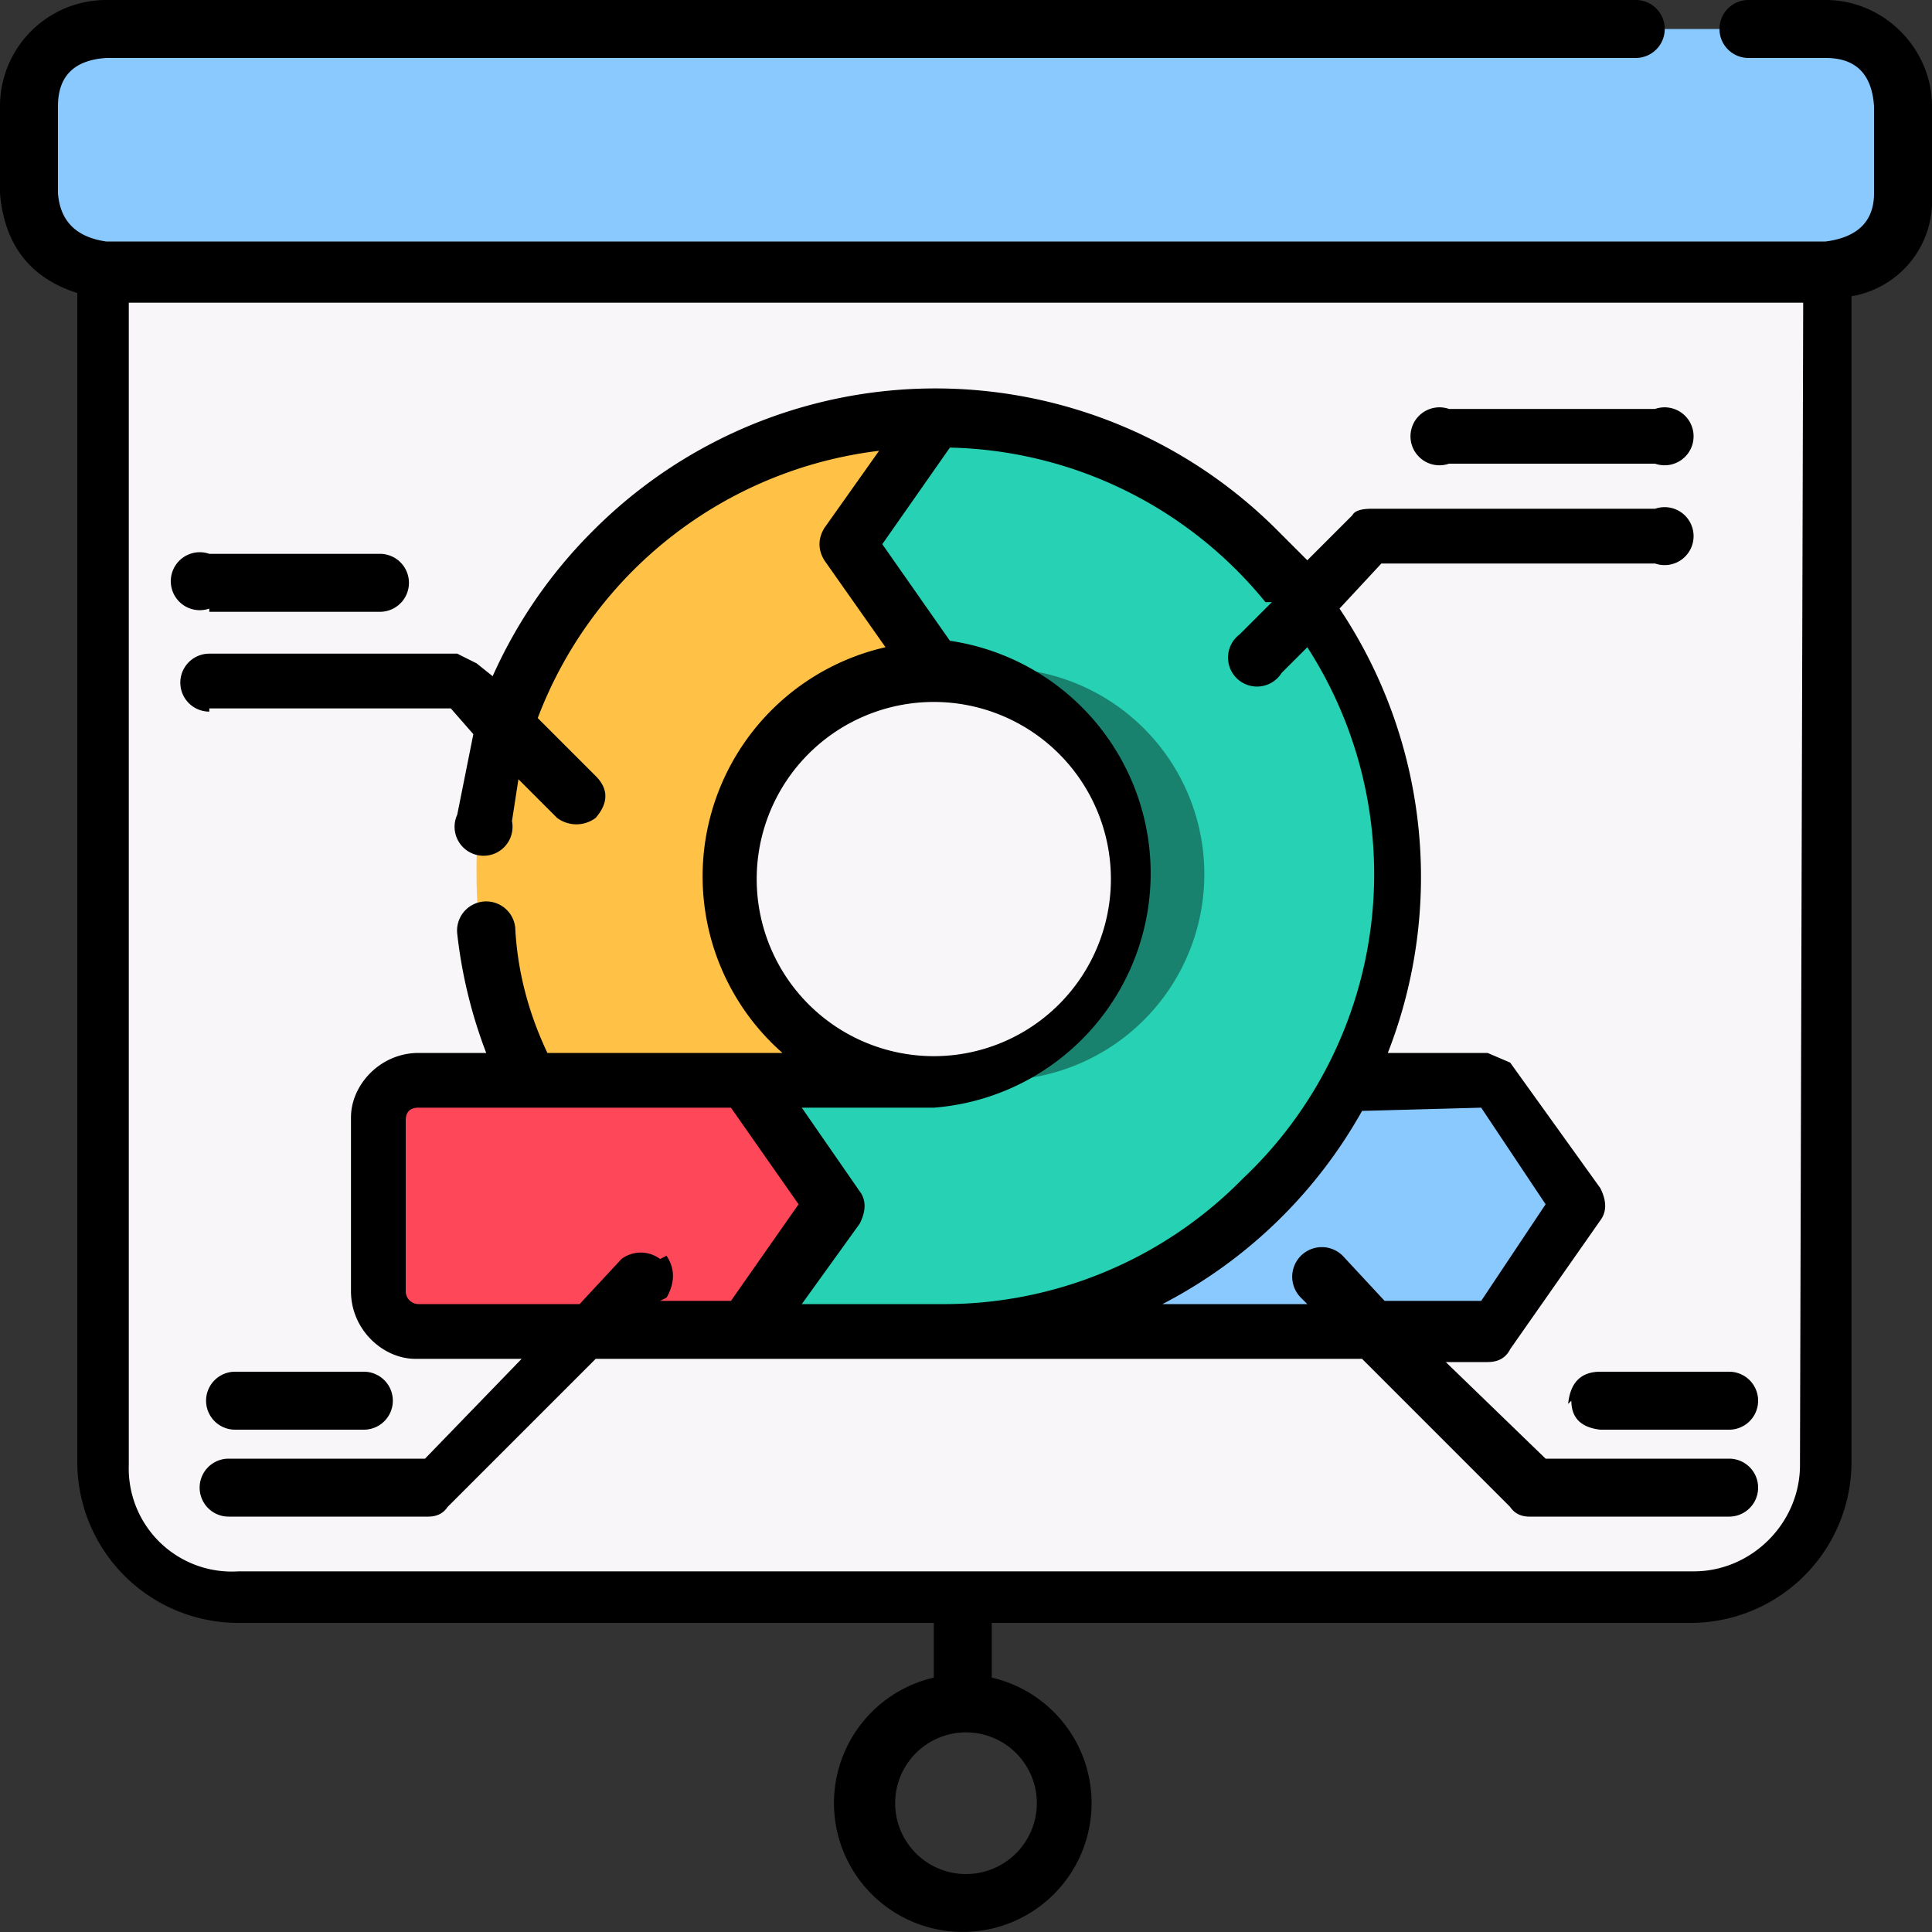
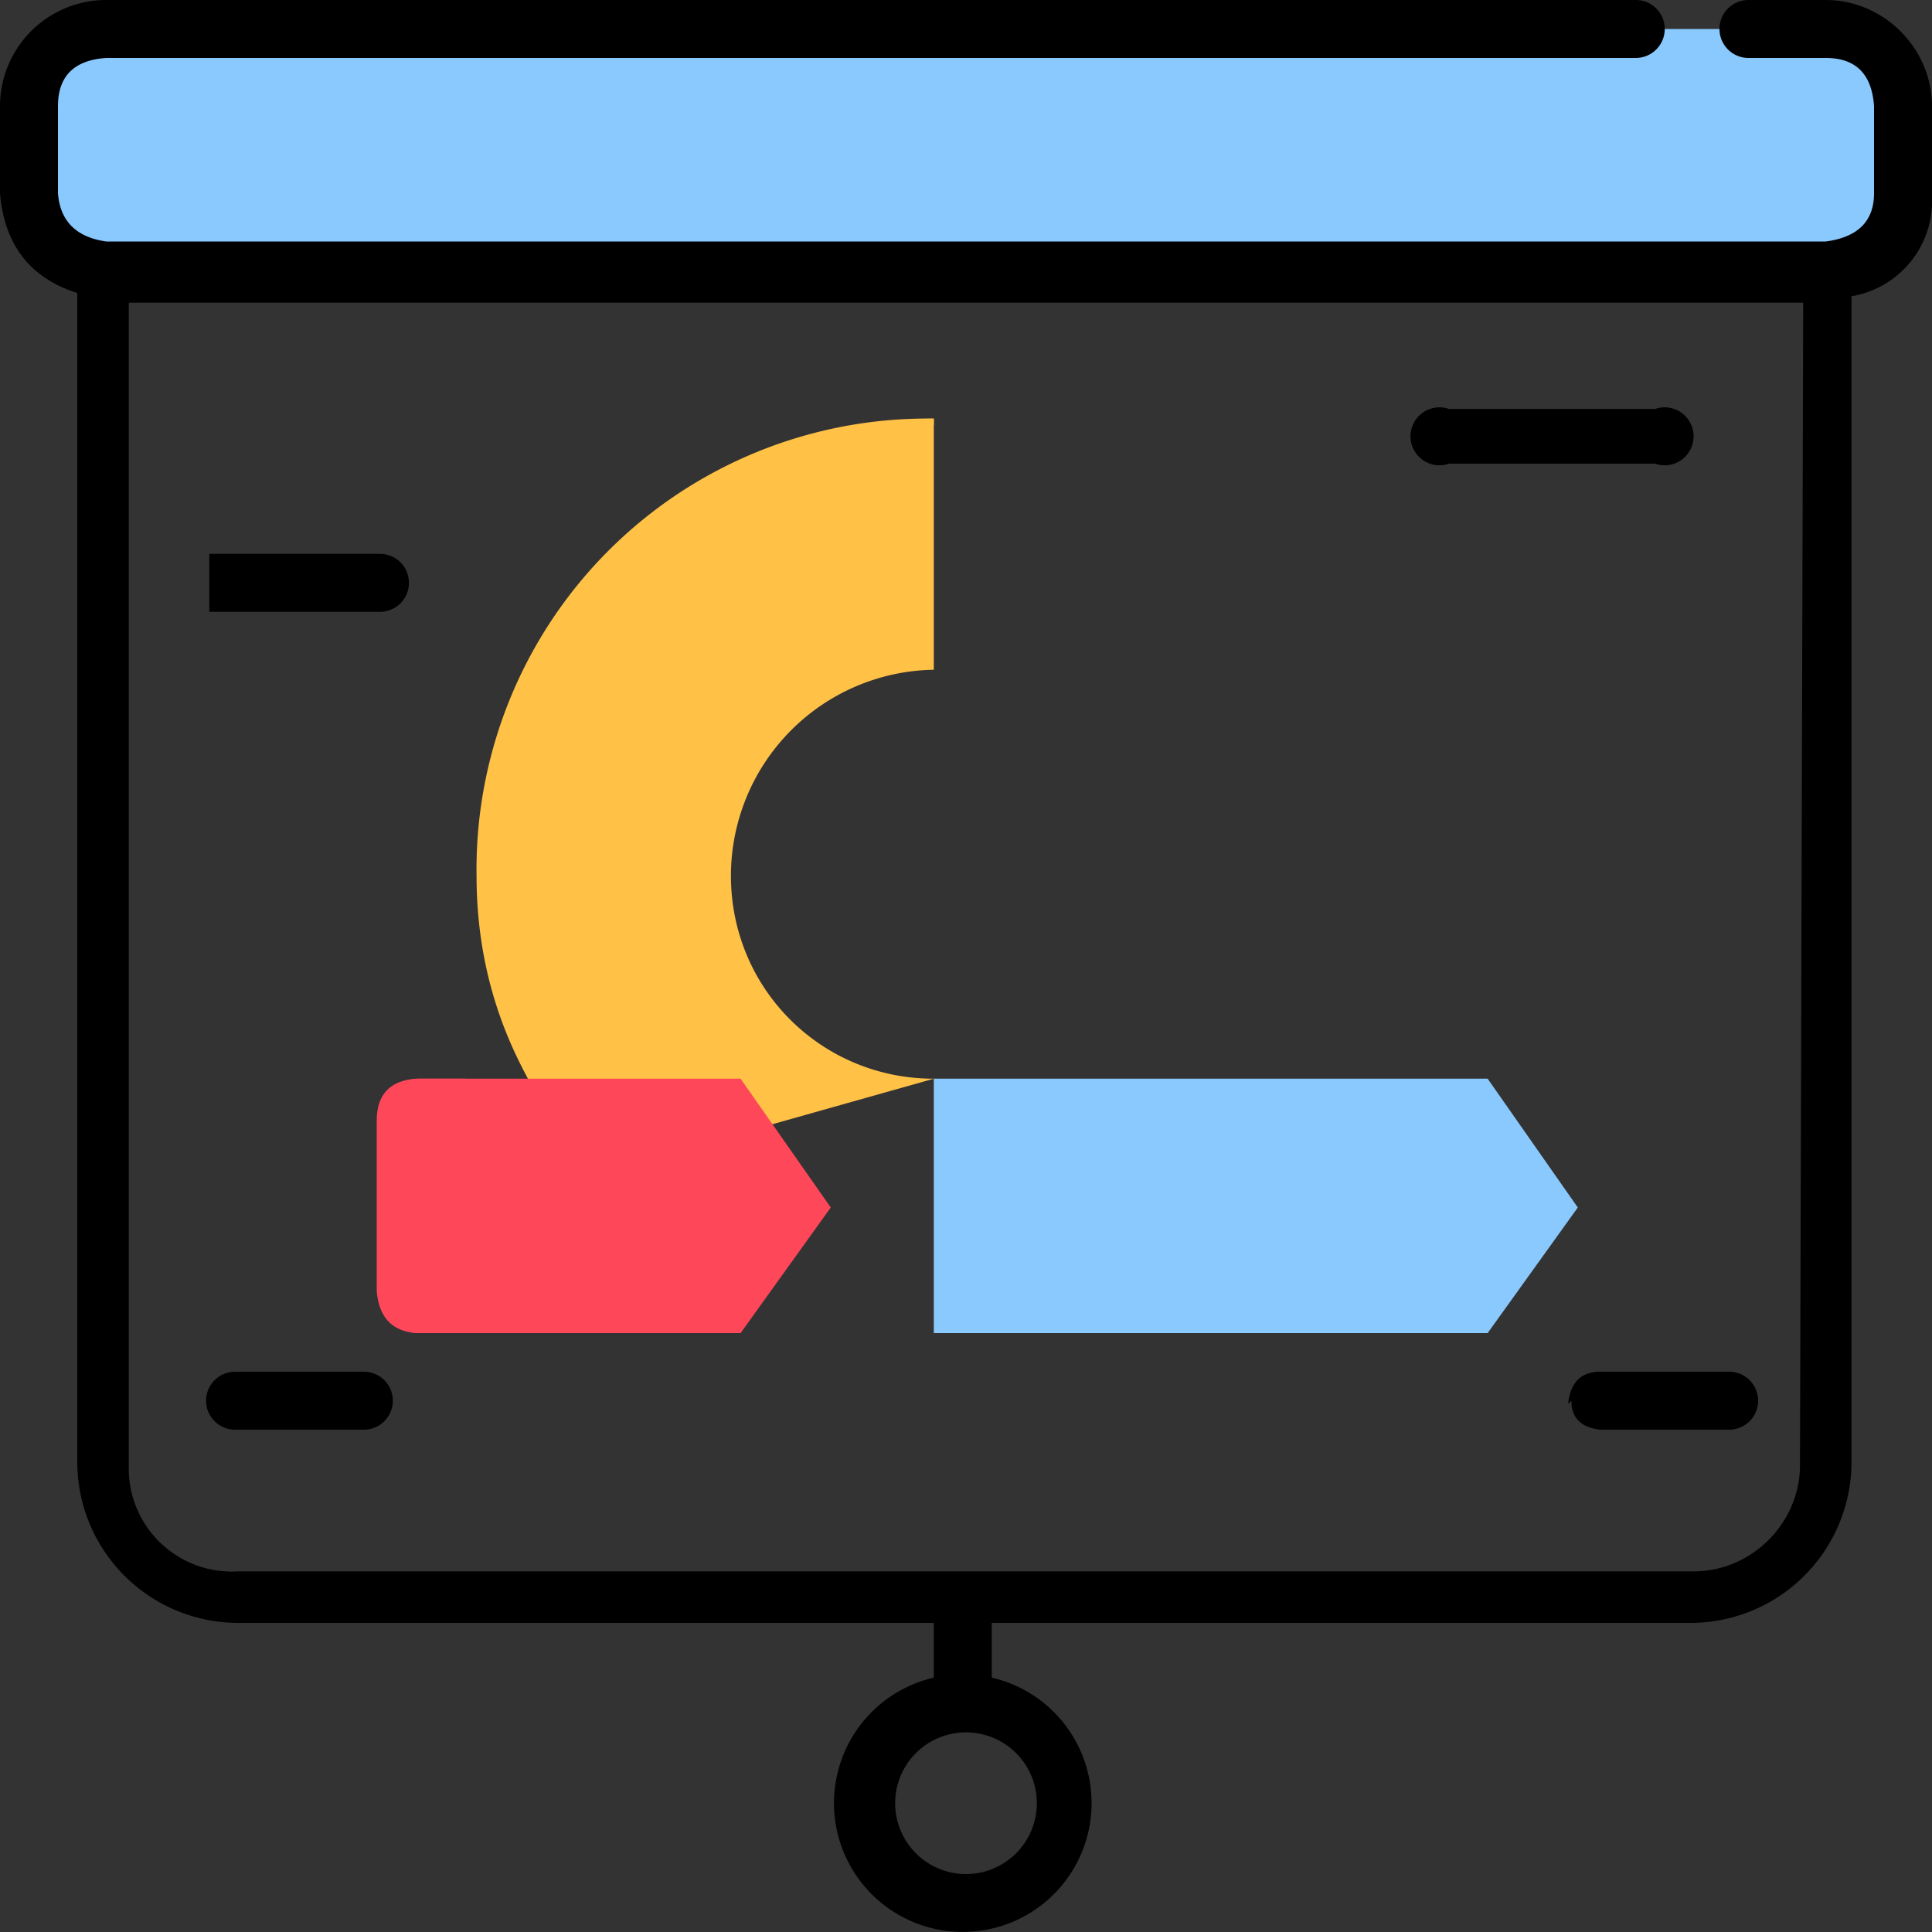
<svg xmlns="http://www.w3.org/2000/svg" width="60" height="60" fill="none" viewBox="0 0 60 60">
  <rect x="0" y="0" width="60" height="60" fill="#333333" stroke="none" />
  <g clip-path="url(#a)">
-     <path fill="#f9f6f9" d="M56.7 8.5v37c0 2.3-1.8 4.2-4 4.2H7.3a4 4 0 0 1-4.1-4.2v-37l29.4-3z" />
-     <path fill="#f9f6f9" d="M56.7 8.5v3H3.3v-3l29.4-3z" />
    <path fill="#8ac9fe" d="M56.7 8.5H3.3Q1 8.3.9 6V3.3Q1 1 3.3.9h53.4q2.3.1 2.4 2.4V6c0 1.3-1 2.4-2.4 2.4" />
    <path fill="#8ac9fe" d="M9.1 8.5H3.3Q1 8.3.9 6V3.3Q1 1 3.3.9H9Q7 1 6.8 3.3V6c0 1.3 1 2.4 2.3 2.4M49 37.5l-2.8 3.9H29v-7.9h17.2z" />
    <path fill="#ffc247" d="M22.7 27.2c0 3.5 2.8 6.3 6.3 6.3l-7.8 2.2-4.8-2.2A14 14 0 0 1 19 17.1q4.3-4 10-4.1v7.8a6.4 6.4 0 0 0-6.3 6.4" />
-     <path fill="#27d1b3" d="M43.2 27.2A14 14 0 0 1 29 41.4h-6v-7.9h6a6.4 6.4 0 0 0 0-12.7l-2.7-4L29 13a14 14 0 0 1 14.2 14.2" />
    <path fill="#ffc247" d="M19 33.5a14 14 0 0 1 2.7-16.4q3.1-3 7.3-3.9V13a14 14 0 0 0-14.2 14.2q0 3.4 1.6 6.3l4.8 2.2 1.7-.4z" />
-     <path fill="#18826f" d="M29 20.8a6.4 6.4 0 0 1 0 12.7h2.8a6.4 6.4 0 0 0 0-12.7z" />
    <path fill="#ff475a" d="M25.8 37.5 23 41.4H13q-1.1-.1-1.2-1.3v-5.3q0-1.2 1.2-1.3H23z" />
    <path fill="#ff475a" d="M14.5 41.4h-1.6q-1.1-.1-1.2-1.3v-5.3q0-1.2 1.2-1.3h1.6q-1.1.1-1.2 1.3V40q0 1.2 1.2 1.3" />
    <path fill="#000" d="M56.7 0h-2.4a.9.9 0 1 0 0 1.8h2.4q1.4 0 1.5 1.5V6q0 1.3-1.5 1.5H3.3q-1.4-.2-1.5-1.5V3.3q0-1.4 1.5-1.5h47.5a.9.9 0 1 0 0-1.8H3.3A3.3 3.3 0 0 0 0 3.3V6q.2 2.4 2.4 3.1v36.3a5 5 0 0 0 5 5H29v1.7a4 4 0 1 0 1.8 0v-1.7h21.7a5 5 0 0 0 5-5V9.2A3 3 0 0 0 60 6.1V3.3C60 1.5 58.5 0 56.7 0M32.2 56a2.2 2.2 0 1 1-4.4 0 2.2 2.2 0 0 1 4.4 0m23.7-10.5c0 1.8-1.5 3.3-3.3 3.3H7.4A3.2 3.2 0 0 1 4 45.5V9.4H56z" />
    <path fill="#000" d="M45 14.4h6.4a.9.9 0 1 0 0-1.7H45a.9.9 0 1 0 0 1.7" />
-     <path fill="#000" d="M6.5 22H14l.7.8-.5 2.5a.9.9 0 1 0 1.7.2l.2-1.3 1.2 1.2a1 1 0 0 0 1.2 0q.6-.7 0-1.3l-1.8-1.8A13 13 0 0 1 27.3 14l-1.7 2.4q-.3.5 0 1l1.9 2.7a7.3 7.3 0 0 0-3.2 12.6H17q-.9-1.9-1-3.9a.9.9 0 0 0-1.8.2 15 15 0 0 0 .9 3.7h-2.1c-1.2 0-2.1 1-2.1 2v5.4c0 1.2 1 2.1 2 2.1h3.3l-3 3.1H7.1a.9.9 0 1 0 0 1.8h6.2q.4 0 .6-.3l4.6-4.6h23.8l4.6 4.6q.2.3.6.3h6.2a.9.9 0 1 0 0-1.8H48l-3.1-3h1.3q.5 0 .7-.4l2.8-4q.3-.4 0-1L46.9 33l-.7-.3h-3.1a15 15 0 0 0-1.5-13.8l1.3-1.4h8.5a.9.9 0 1 0 0-1.7h-8.8q-.5 0-.6.2l-1.4 1.4-.9-.9a15 15 0 0 0-21.3 0 15 15 0 0 0-3.1 4.5l-.5-.4-.6-.3H6.5a.9.9 0 1 0 0 1.8m17 5.2a5.5 5.5 0 1 1 11 0 5.5 5.5 0 0 1-11 0m-3 11.8a1 1 0 0 0-1.2 0L18 40.5h-5a.4.4 0 0 1-.4-.4v-5.3q0-.4.4-.4h9.7l2.1 3-2.1 3h-2.2l.2-.1q.4-.7 0-1.3m25.3-4.6 2 3-2 3H43L41.7 39a.9.9 0 0 0-1.3 1.3l.2.2h-4.5a15 15 0 0 0 6.2-6zm-6.5-15.7-1 1a.9.9 0 1 0 1.3 1.2l.8-.8a13 13 0 0 1-2 16.5 13 13 0 0 1-9.4 3.9h-4.3l1.8-2.5q.3-.6 0-1l-1.8-2.6H29a7.3 7.3 0 0 0 .5-14.5l-2.1-3 2.1-3a13 13 0 0 1 9.8 4.8" />
-     <path fill="#000" d="M6.5 19h5.3a.9.9 0 1 0 0-1.8H6.5a.9.9 0 1 0 0 1.7M48.8 43.5q0 .8.9.9h4a.9.9 0 1 0 0-1.8h-4q-.9 0-1 1M7.2 44.4h4.1a.9.9 0 1 0 0-1.8h-4a.9.9 0 1 0 0 1.8" />
+     <path fill="#000" d="M6.5 19h5.3a.9.9 0 1 0 0-1.8H6.5M48.8 43.5q0 .8.9.9h4a.9.9 0 1 0 0-1.8h-4q-.9 0-1 1M7.2 44.4h4.1a.9.9 0 1 0 0-1.8h-4a.9.9 0 1 0 0 1.8" />
  </g>
  <defs>
    <clipPath id="a">
      <path fill="#fff" d="M0 0h60v60H0z" />
    </clipPath>
  </defs>
</svg>